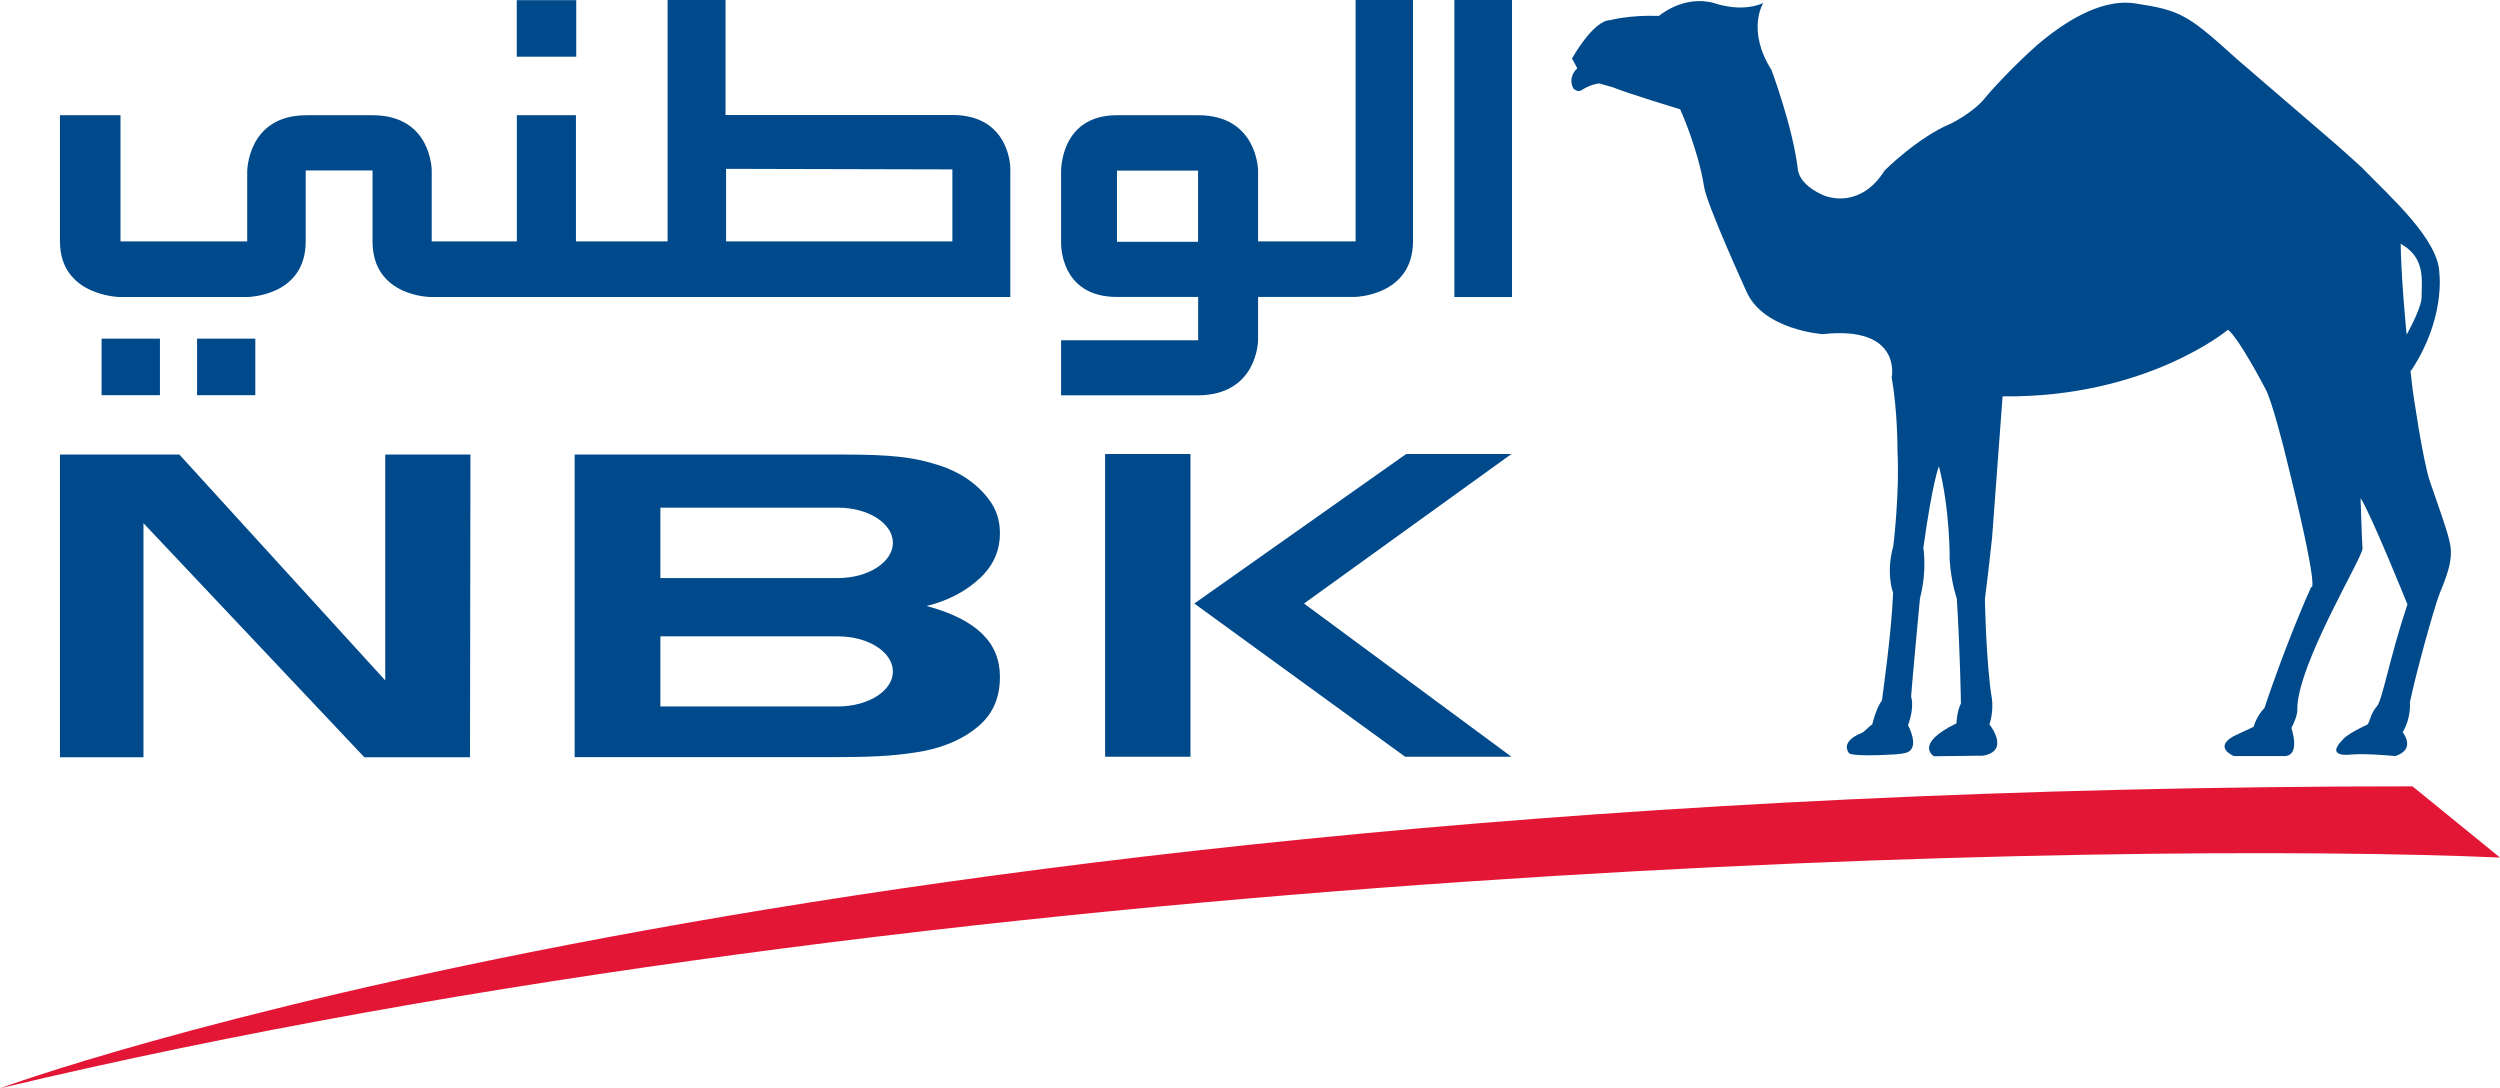
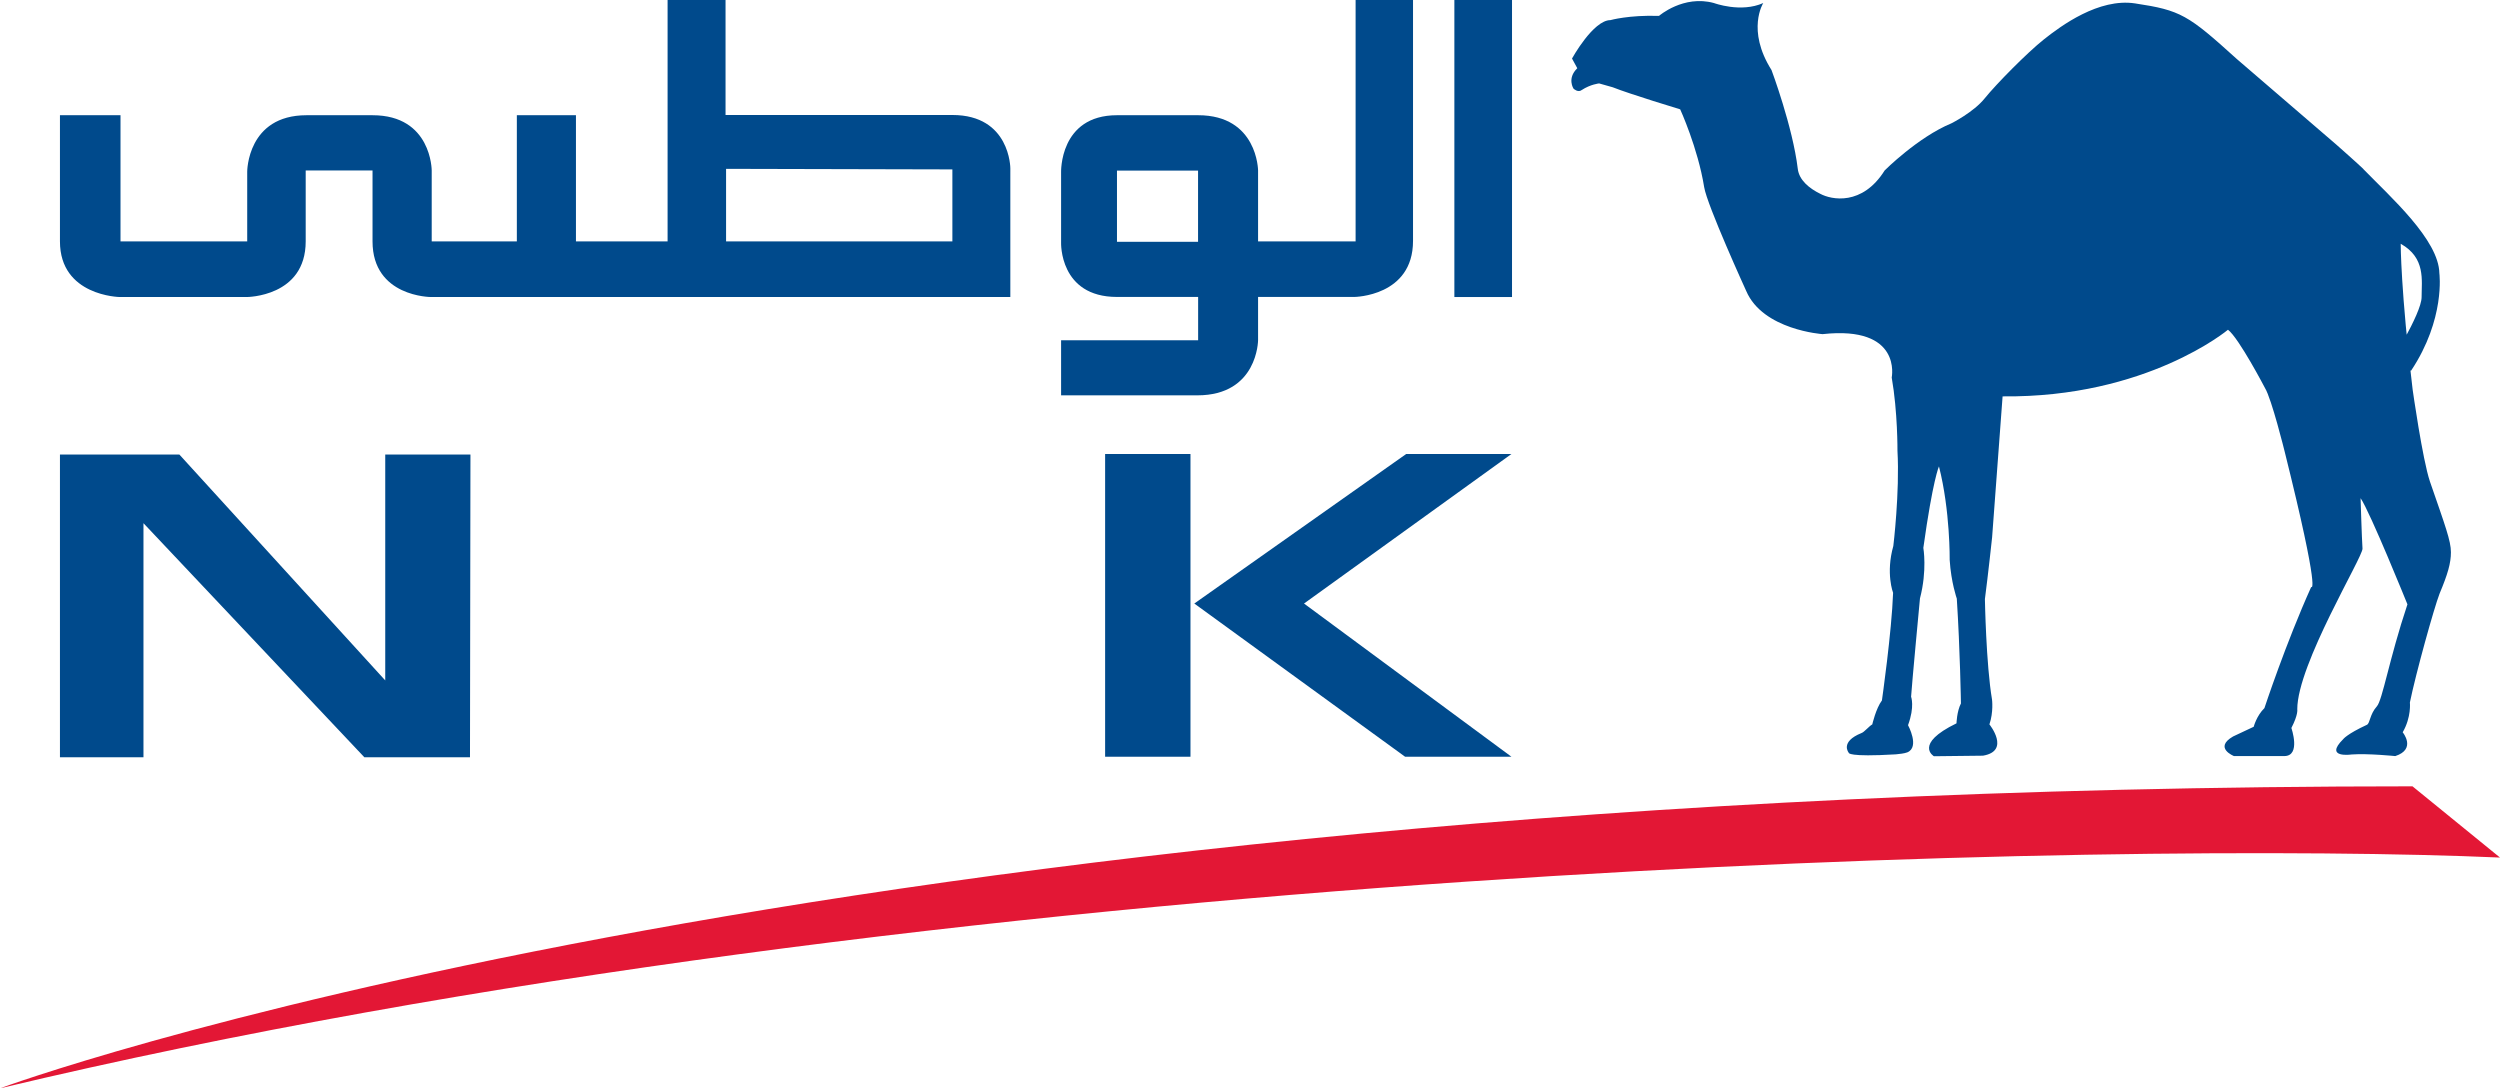
<svg xmlns="http://www.w3.org/2000/svg" version="1.1" id="Layer_1" x="0px" y="0px" enable-background="new 0 0 512 512" xml:space="preserve" viewBox="32.33 158.63 447.34 194.74">
  <g>
    <g>
      <path fill="#004A8C" d="M162.251,201.824h40.494v-12.883l-40.494-0.1V201.824z M213.115,211.779h-103.66    c0,0-10.466,0-10.466-9.955v-12.691H87.03v12.691c0,9.955-10.562,9.955-10.562,9.955H53.742c0,0-10.685-0.169-10.685-9.955    v-22.577h10.836v22.577h22.672v-12.499c0,0,0-10.077,10.603-10.077H98.99c10.589,0,10.589,9.885,10.589,9.885v12.691h15.233    v-22.577h10.576v22.577h16.398V158.63h10.37v20.577h40.59c10.37,0,10.37,9.542,10.37,9.542L213.115,211.779z" />
-       <path fill="#004A8C" d="M232.198,189.16h14.507v12.733h-14.507V189.16z M274.678,211.764c0,0,10.493-0.1,10.493-10.021V158.63    h-10.274v43.194h-17.452v-12.705c0,0-0.095-9.872-10.726-9.872h-14.521c-10.343,0-10,10.255-10,10.255v12.541    c0,0-0.342,9.721,10,9.721h14.521v7.75h-24.521v9.856h24.384c10.808,0,10.863-9.856,10.863-9.856v-7.75H274.678z" />
+       <path fill="#004A8C" d="M232.198,189.16h14.507v12.733h-14.507V189.16z M274.678,211.764c0,0,10.493-0.1,10.493-10.021V158.63    h-10.274v43.194h-17.452v-12.705c0,0-0.095-9.872-10.726-9.872h-14.521c-10.343,0-10,10.255-10,10.255v12.541    c0,0-0.342,9.721,10,9.721h14.521v7.75h-24.521v9.856h24.384c10.808,0,10.863-9.856,10.863-9.856v-7.75H274.678" />
      <rect x="292.569" y="158.63" fill="#004A8C" width="10.315" height="53.149" />
      <polygon fill="#004A8C" points="58.002,252.248 58.002,294.129 43.057,294.129 43.057,239.966 64.427,239.966 101.264,280.382     101.264,239.966 116.51,239.966 116.428,294.129 97.523,294.129   " />
      <path fill="#E31735" d="M464.012,299.332l15.658,12.746c-66.988-2.944-277.184,0.675-447.339,41.291    C32.33,353.369,178.019,299.373,464.012,299.332" />
      <path fill="#004A8C" d="M455.203,188.872c4.849,4.984,13.521,12.664,13.617,18.662c0,0,1.11,8.146-5.055,17.414l-4.11-0.685    c0,0,5.986-9.515,5.986-12.459c0-3.053,0.753-7.024-3.74-9.556c0,0,0,8.432,2.137,26.094c0,0,1.767,12.527,3.096,16.456    c2.753,7.968,3.754,10.611,3.754,12.65c0,1.971-0.575,3.93-2.027,7.394c-0.986,2.533-4.26,14.321-5.315,19.483    c0,0,0.288,2.63-1.288,5.339c0,0,2.507,3.013-1.329,4.258c0,0-4.836-0.497-7.808-0.289c0,0-5,0.735-1.521-2.725    c0,0,0.644-0.914,4.26-2.587c0.562-0.278,0.493-1.862,1.767-3.286c1-1.068,2.219-8.502,5.48-18.265c0,0-6.685-16.537-8.384-19.002    c0,0,0.219,7.215,0.343,9.023c0.095,1.478-11.672,20.741-11.672,28.75c0,0,0.206,0.914-1.055,3.354c0,0,1.753,5.025-1.274,5.025    h-9c0,0-3.671-1.465-0.165-3.505l3.699-1.739c0,0,0.507-1.97,1.918-3.339c0,0,3.849-11.665,8.37-21.674    c0,0,1.794,2.027-4.754-24.247c0,0-2.329-9.432-3.521-11.362c0,0-4.658-8.928-6.617-10.42c0,0-14.548,12.198-40.33,11.924    l-1.877,25.233c0,0-0.712,6.653-1.288,11.035c0,0,0.205,11.677,1.274,17.989c0,0,0.288,2.217-0.466,4.436    c0,0,3.836,4.751-1.151,5.6l-8.781,0.1c0,0-3.671-2.136,4.041-5.888c0,0,0.055-2.122,0.795-3.56c0,0-0.151-9.583-0.74-18.757    c0,0-1.027-2.916-1.274-6.928c0,0,0.109-8.775-1.918-16.73c0,0-1.082,2.3-2.795,14.582c0,0,0.712,4.01-0.603,9.036    c0,0-1.466,15.526-1.589,17.593c0,0,0.685,1.752-0.548,5.094c0,0,2.137,3.915-0.124,4.861c-0.575,0.218-1.411,0.288-2.055,0.357    c-8.712,0.517-8.425-0.278-8.425-0.278s-1.658-1.943,2.274-3.531c0.493-0.159,1.384-1.26,1.932-1.546c0,0,0.658-2.876,1.726-4.285    c0,0,1.753-12.267,2-19.262c0,0-1.342-3.479,0.041-8.38c0,0,1.164-9.597,0.74-17.045c0,0,0.055-6.886-1.027-13.101    c0,0,1.932-9.325-12.37-7.763c0,0-10.685-0.725-13.672-7.735c0,0-7.014-15.361-7.521-18.579    c-1.123-6.996-4.288-13.911-4.288-13.911s-9.041-2.738-12.055-3.942l-2.452-0.695c0,0-1.534,0.149-3.123,1.191    c-0.658,0.507-1.452-0.249-1.452-0.249s-1.219-1.835,0.671-3.657l-0.945-1.739c0,0,3.781-6.873,6.877-6.873    c0,0,3.274-0.934,8.685-0.755c0,0,4.37-3.805,9.836-2.301c0,0,4.808,1.794,8.822,0c0,0-3.055,4.806,1.479,11.993    c0,0,3.795,10.145,4.699,17.675c0.233,1.999,2.027,3.491,4.041,4.476c1.959,1.054,7.493,2.205,11.507-4.19    c0,0,5.932-5.941,11.945-8.432c0,0,4-1.999,5.986-4.504c2.014-2.493,7.548-8.12,10.548-10.502    c3.069-2.436,9.836-7.447,16.343-6.448c8.151,1.232,9.439,2.025,18.165,9.927c0,0,11.041,9.487,17.809,15.319    c0,0,4.014,3.547,4.836,4.355" />
      <path fill="#004A8C" d="M246.034,266.624l37.905-26.753h18.836l-37.11,26.753l37.11,27.409h-19.028L246.034,266.624z     M245.349,294.033h-15.274v-54.162h15.274V294.033z" />
-       <rect x="67.591" y="219.225" fill="#004A8C" width="10.425" height="10.118" />
-       <rect x="50.509" y="219.225" fill="#004A8C" width="10.439" height="10.118" />
-       <rect x="124.798" y="158.657" fill="#004A8C" width="10.644" height="10.117" />
-       <path fill="#004A8C" d="M182.279,249.47c5.452,0,9.822,2.821,9.822,6.284c0,3.437-4.37,6.311-9.822,6.311h-31.782v-12.596     M182.279,285.039h-31.782v-12.541h31.782c5.452,0,9.822,2.82,9.822,6.312C192.101,282.219,187.731,285.039,182.279,285.039     M198.129,267.061c3.849-0.934,7.041-2.629,9.617-5.037c2.534-2.423,3.507-5.148,3.507-7.942c0-2.162-0.507-4.203-2.068-6.201    c-2.206-2.917-5.452-5.066-9.836-6.298c-3.699-1.122-7.699-1.617-15.836-1.617h-48.357v54.136h47.179    c7.685,0,11.521-0.398,15.425-1.109c3.891-0.805,7.082-2.259,9.521-4.312c2.849-2.356,3.973-5.408,3.973-8.941    c0-6.133-4.178-10.267-13.124-12.677" />
    </g>
  </g>
</svg>